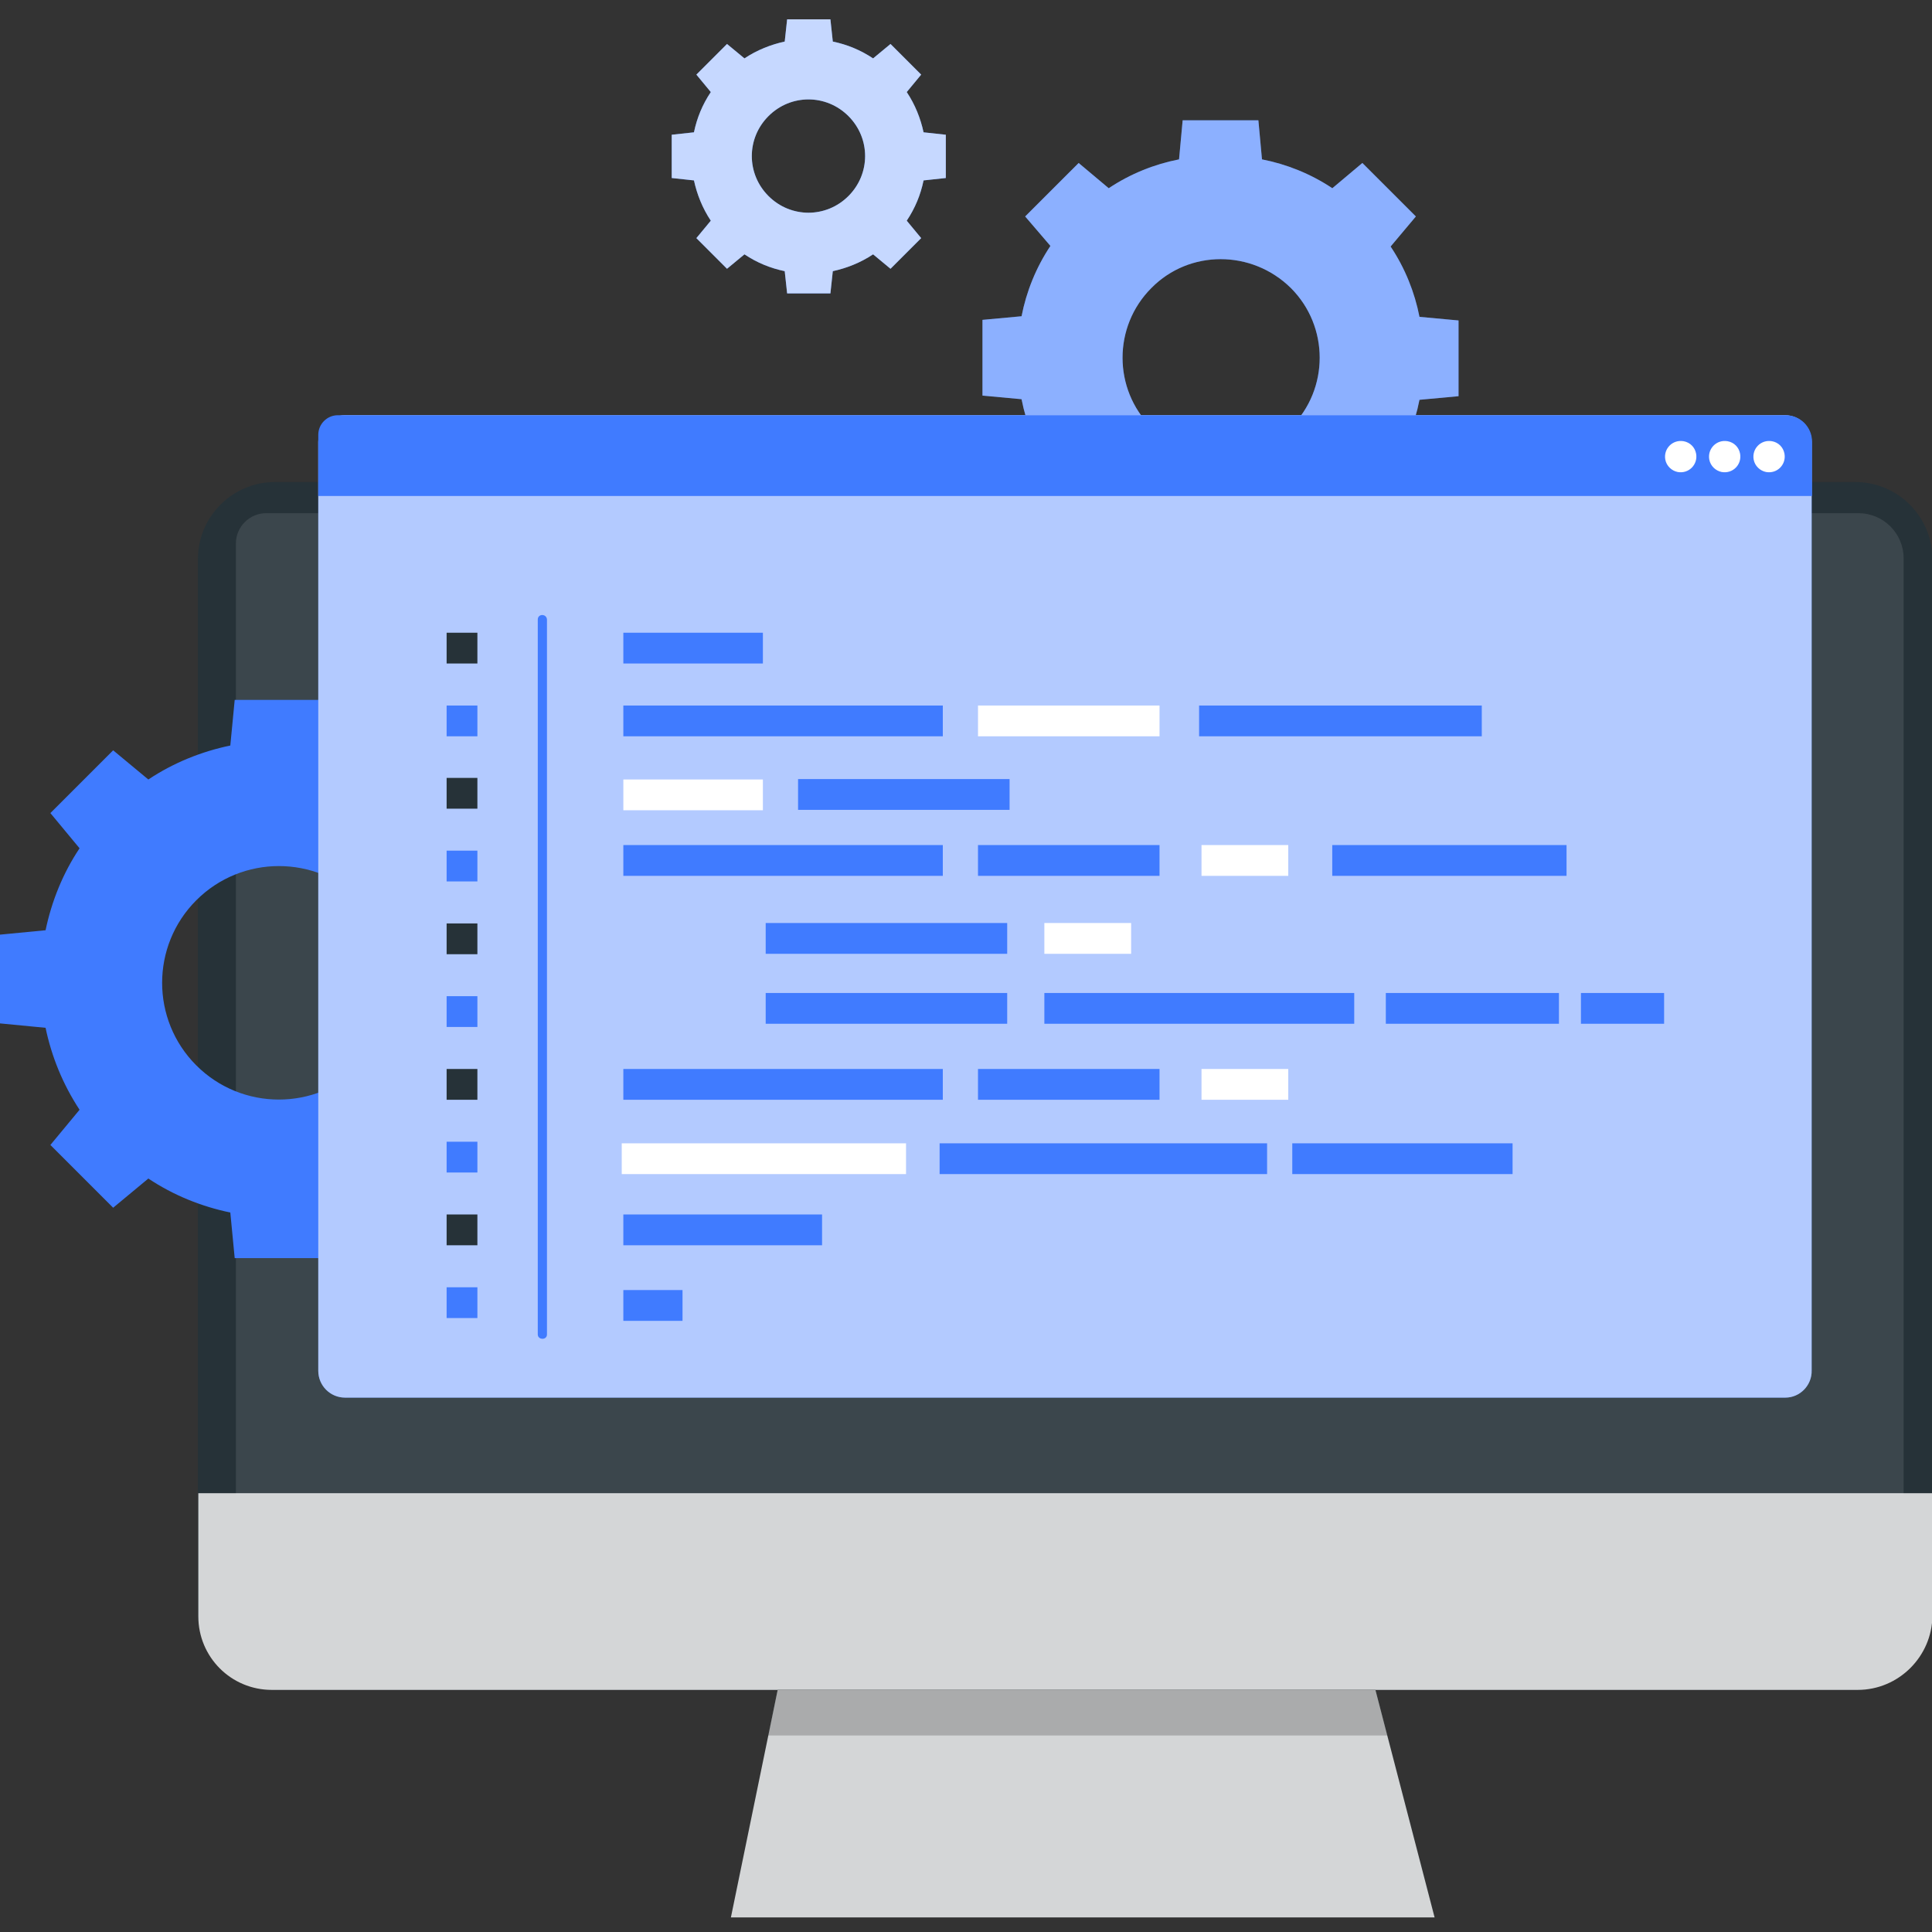
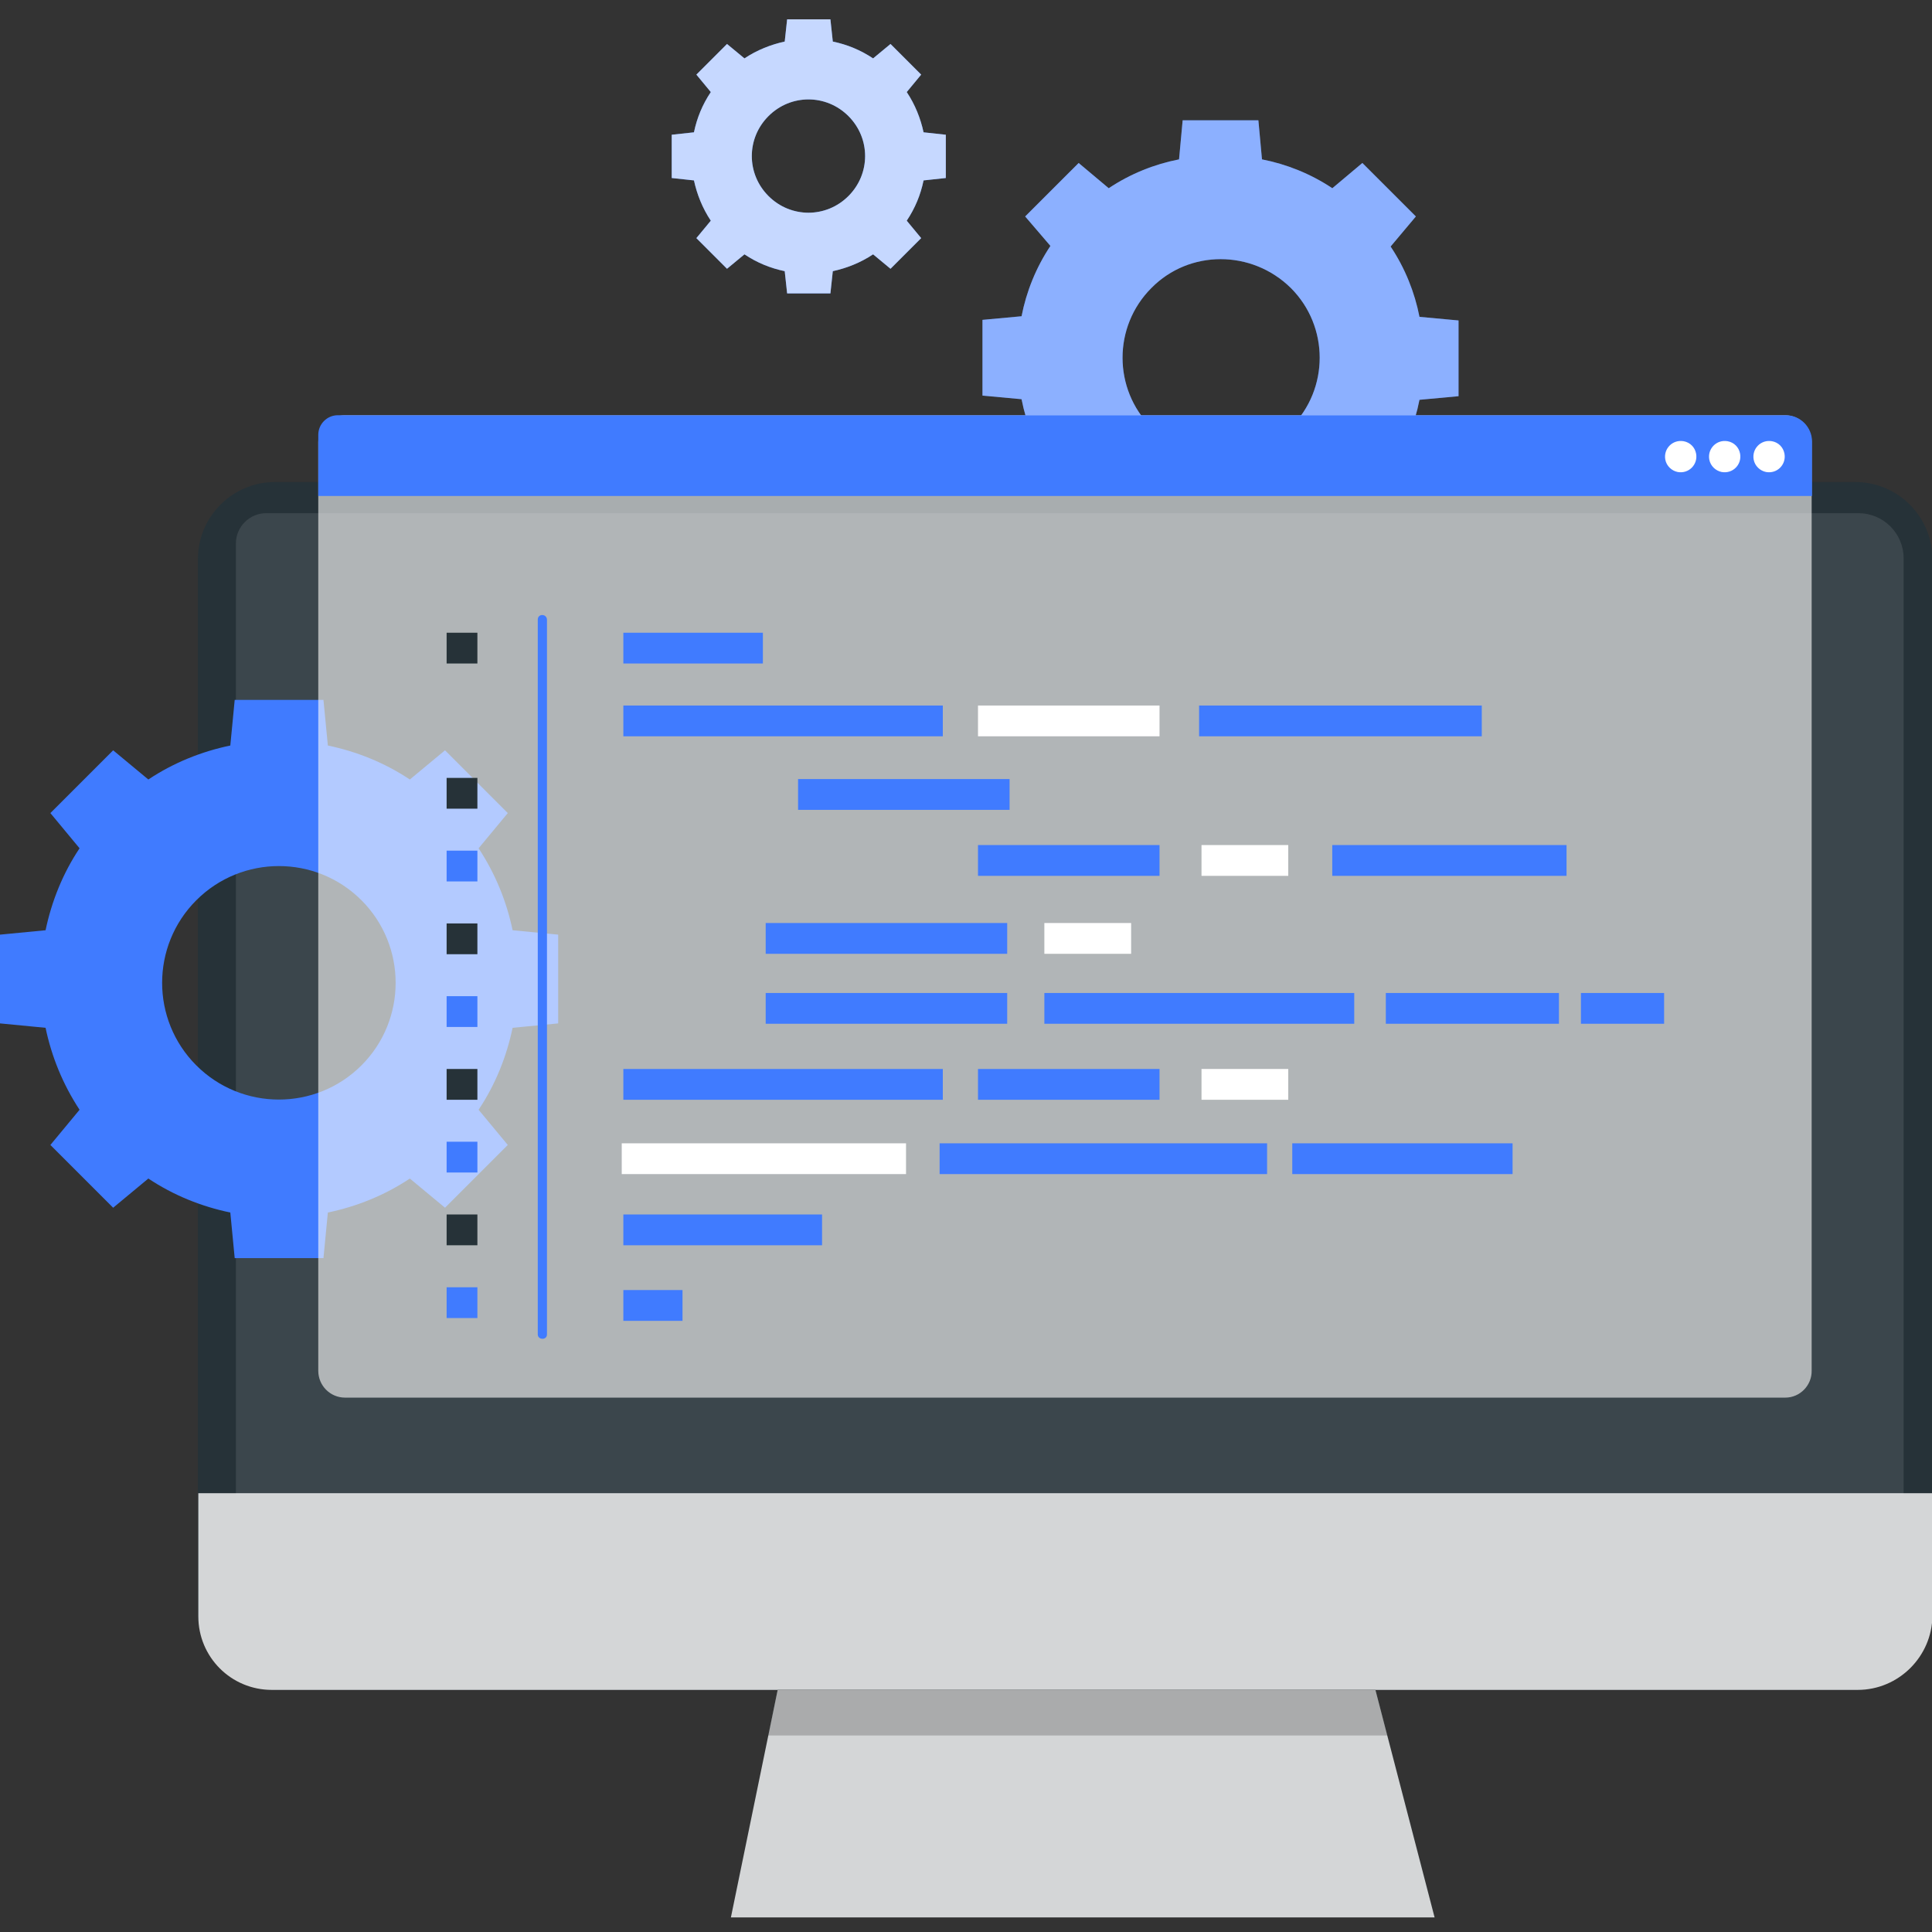
<svg xmlns="http://www.w3.org/2000/svg" width="100" height="100" viewBox="0 0 100 100" fill="none">
  <rect x="0" y="0" width="100" height="100" fill="#333333" stroke="none" />
  <g id="Frame" clip-path="url(#clip0_1138_12576)">
    <g id="Group 6112">
      <g id="Group">
        <path id="Vector" d="M54.369 12.729C53.622 13.849 53.124 15.094 52.876 16.369L50.853 16.556V20.476L52.876 20.663C53.124 21.938 53.622 23.183 54.369 24.303L53.062 25.858L55.831 28.627L57.387 27.321C58.507 28.067 59.751 28.565 61.027 28.814L61.214 30.867H65.134L65.32 28.845C66.596 28.565 67.841 28.098 68.961 27.352L70.516 28.658L73.285 25.89L71.978 24.334C72.725 23.214 73.223 21.969 73.472 20.694L75.494 20.507V16.587L73.472 16.4C73.223 15.125 72.725 13.88 71.978 12.76L73.285 11.204L70.516 8.436L68.961 9.742C67.841 8.996 66.596 8.498 65.32 8.249L65.134 6.227H61.214L61.027 8.249C59.751 8.498 58.507 8.996 57.387 9.742L55.831 8.436L53.062 11.204L54.369 12.729ZM66.814 14.907C68.805 16.898 68.805 20.134 66.814 22.125C64.823 24.116 61.587 24.116 59.596 22.125C57.605 20.134 57.605 16.898 59.596 14.907C61.556 12.916 64.791 12.916 66.814 14.907Z" fill="#407BFF" />
        <path id="Vector_2" opacity="0.4" d="M54.369 12.729C53.622 13.849 53.124 15.094 52.876 16.369L50.853 16.556V20.476L52.876 20.663C53.124 21.938 53.622 23.183 54.369 24.303L53.062 25.858L55.831 28.627L57.387 27.321C58.507 28.067 59.751 28.565 61.027 28.814L61.214 30.867H65.134L65.32 28.845C66.596 28.565 67.841 28.098 68.961 27.352L70.516 28.658L73.285 25.89L71.978 24.334C72.725 23.214 73.223 21.969 73.472 20.694L75.494 20.507V16.587L73.472 16.4C73.223 15.125 72.725 13.88 71.978 12.76L73.285 11.204L70.516 8.436L68.961 9.742C67.841 8.996 66.596 8.498 65.32 8.249L65.134 6.227H61.214L61.027 8.249C59.751 8.498 58.507 8.996 57.387 9.742L55.831 8.436L53.062 11.204L54.369 12.729ZM66.814 14.907C68.805 16.898 68.805 20.134 66.814 22.125C64.823 24.116 61.587 24.116 59.596 22.125C57.605 20.134 57.605 16.898 59.596 14.907C61.556 12.916 64.791 12.916 66.814 14.907Z" fill="white" />
      </g>
      <g id="Group_2">
        <path id="Vector_3" d="M36.791 4.765C36.355 5.418 36.075 6.102 35.919 6.849L34.768 6.974V9.214L35.919 9.338C36.075 10.054 36.355 10.769 36.791 11.423L36.044 12.325L37.63 13.912L38.533 13.165C39.186 13.6 39.871 13.88 40.617 14.036L40.742 15.187H42.982L43.106 14.036C43.822 13.88 44.537 13.6 45.191 13.165L46.093 13.912L47.68 12.325L46.933 11.423C47.369 10.769 47.649 10.085 47.804 9.338L48.955 9.214V6.974L47.804 6.849C47.649 6.134 47.369 5.418 46.933 4.765L47.68 3.862L46.093 2.276L45.191 3.022C44.537 2.587 43.853 2.307 43.106 2.151L42.982 1H40.742L40.617 2.151C39.902 2.307 39.186 2.587 38.533 3.022L37.63 2.276L36.044 3.862L36.791 4.765ZM43.915 6.009C45.066 7.16 45.066 8.996 43.915 10.147C42.764 11.298 40.928 11.298 39.777 10.147C38.626 8.996 38.626 7.16 39.777 6.009C40.928 4.858 42.764 4.858 43.915 6.009Z" fill="#407BFF" />
        <path id="Vector_4" opacity="0.7" d="M36.791 4.765C36.355 5.418 36.075 6.102 35.919 6.849L34.768 6.974V9.214L35.919 9.338C36.075 10.054 36.355 10.769 36.791 11.423L36.044 12.325L37.63 13.912L38.533 13.165C39.186 13.6 39.871 13.88 40.617 14.036L40.742 15.187H42.982L43.106 14.036C43.822 13.88 44.537 13.6 45.191 13.165L46.093 13.912L47.68 12.325L46.933 11.423C47.369 10.769 47.649 10.085 47.804 9.338L48.955 9.214V6.974L47.804 6.849C47.649 6.134 47.369 5.418 46.933 4.765L47.68 3.862L46.093 2.276L45.191 3.022C44.537 2.587 43.853 2.307 43.106 2.151L42.982 1H40.742L40.617 2.151C39.902 2.307 39.186 2.587 38.533 3.022L37.63 2.276L36.044 3.862L36.791 4.765ZM43.915 6.009C45.066 7.16 45.066 8.996 43.915 10.147C42.764 11.298 40.928 11.298 39.777 10.147C38.626 8.996 38.626 7.16 39.777 6.009C40.928 4.858 42.764 4.858 43.915 6.009Z" fill="white" />
      </g>
      <g id="Group_3">
        <path id="Vector_5" d="M96.026 87.47H14.239C12.045 87.47 10.244 85.69 10.244 83.476V28.943C10.244 26.75 12.024 24.949 14.239 24.949H96.026C98.22 24.949 100.021 26.729 100.021 28.943V83.476C100 85.669 98.22 87.47 96.026 87.47Z" fill="#263238" />
        <path id="Vector_6" opacity="0.1" d="M98.51 77.349H12.21V28.135C12.21 27.266 12.914 26.562 13.783 26.562H96.192C97.475 26.562 98.531 27.597 98.531 28.901V77.349H98.51Z" fill="white" />
        <path id="Vector_7" opacity="0.8" d="M96.151 87.469H14.073C11.962 87.469 10.265 85.772 10.265 83.661V77.287H100.021V83.641C100 85.731 98.282 87.469 96.151 87.469Z" fill="white" />
        <g id="Group_4">
          <path id="Vector_8" d="M74.255 99.246H37.831L40.252 87.471H71.192L74.255 99.246Z" fill="#263238" />
          <path id="Vector_9" opacity="0.8" d="M74.255 99.246H37.831L40.252 87.471H71.192L74.255 99.246Z" fill="white" />
          <path id="Vector_10" opacity="0.2" d="M71.813 89.83H39.756L40.252 87.471H71.192L71.813 89.83Z" fill="black" />
        </g>
      </g>
      <g id="Group_5">
        <path id="Vector_11" d="M4.118 43.907C3.249 45.21 2.67 46.659 2.359 48.149L0 48.377V52.971L2.359 53.199C2.67 54.689 3.249 56.117 4.118 57.441L2.608 59.263L5.857 62.512L7.678 61.001C8.982 61.87 10.431 62.45 11.921 62.76L12.148 65.119H16.742L16.97 62.76C18.46 62.45 19.909 61.87 21.213 61.001L23.034 62.512L26.283 59.263L24.772 57.441C25.642 56.138 26.221 54.689 26.532 53.199L28.891 52.971V48.377L26.532 48.149C26.221 46.659 25.642 45.231 24.772 43.907L26.283 42.085L23.034 38.836L21.213 40.347C19.909 39.478 18.46 38.898 16.97 38.588L16.742 36.228H12.148L11.921 38.588C10.431 38.898 8.982 39.478 7.678 40.347L5.857 38.836L2.608 42.085L4.118 43.907ZM18.709 46.597C21.068 48.956 21.068 52.785 18.709 55.144C16.349 57.503 12.521 57.503 10.161 55.144C7.802 52.785 7.802 48.956 10.161 46.597C12.521 44.238 16.349 44.238 18.709 46.597Z" fill="#407BFF" />
      </g>
      <g id="Group_6">
        <g id="Group_7">
-           <path id="Vector_12" d="M92.405 72.341H17.86C17.094 72.341 16.474 71.72 16.474 70.954V22.879C16.474 22.113 17.094 21.492 17.86 21.492H92.384C93.15 21.492 93.771 22.113 93.771 22.879V70.933C93.791 71.699 93.171 72.341 92.405 72.341Z" fill="#407BFF" />
          <path id="Vector_13" opacity="0.6" d="M92.405 72.341H17.86C17.094 72.341 16.474 71.72 16.474 70.954V22.879C16.474 22.113 17.094 21.492 17.86 21.492H92.384C93.15 21.492 93.771 22.113 93.771 22.879V70.933C93.791 71.699 93.171 72.341 92.405 72.341Z" fill="white" />
        </g>
        <path id="Vector_14" d="M93.812 25.673H16.474V22.506C16.474 21.948 16.929 21.492 17.488 21.492H92.425C93.191 21.492 93.791 22.113 93.791 22.858V25.673H93.812Z" fill="#407BFF" />
        <path id="Vector_15" d="M92.363 23.48C92.467 24.038 91.991 24.535 91.411 24.431C91.101 24.369 90.832 24.121 90.77 23.79C90.666 23.231 91.142 22.735 91.722 22.838C92.053 22.9 92.301 23.148 92.363 23.48Z" fill="white" />
        <path id="Vector_16" d="M90.066 23.48C90.17 24.038 89.694 24.535 89.114 24.431C88.804 24.369 88.535 24.121 88.473 23.79C88.369 23.231 88.845 22.735 89.425 22.838C89.756 22.9 90.004 23.148 90.066 23.48Z" fill="white" />
        <path id="Vector_17" d="M87.79 23.48C87.893 24.038 87.417 24.535 86.838 24.431C86.527 24.369 86.258 24.121 86.196 23.79C86.093 23.231 86.569 22.735 87.148 22.838C87.479 22.9 87.728 23.148 87.79 23.48Z" fill="white" />
        <path id="Vector_18" d="M24.71 32.75H23.117V34.343H24.71V32.75Z" fill="#263238" />
-         <path id="Vector_19" d="M24.71 36.518H23.117V38.111H24.71V36.518Z" fill="#407BFF" />
        <path id="Vector_20" d="M24.71 40.264H23.117V41.857H24.71V40.264Z" fill="#263238" />
        <path id="Vector_21" d="M24.71 44.029H23.117V45.623H24.71V44.029Z" fill="#407BFF" />
        <path id="Vector_22" d="M24.71 47.797H23.117V49.39H24.71V47.797Z" fill="#263238" />
        <path id="Vector_23" d="M24.71 51.562H23.117V53.156H24.71V51.562Z" fill="#407BFF" />
        <path id="Vector_24" d="M24.71 55.33H23.117V56.924H24.71V55.33Z" fill="#263238" />
        <path id="Vector_25" d="M24.71 59.096H23.117V60.689H24.71V59.096Z" fill="#407BFF" />
        <path id="Vector_26" d="M24.71 62.861H23.117V64.455H24.71V62.861Z" fill="#263238" />
        <path id="Vector_27" d="M24.71 66.629H23.117V68.222H24.71V66.629Z" fill="#407BFF" />
        <path id="Vector_28" d="M39.487 32.75H32.264V34.343H39.487V32.75Z" fill="#407BFF" />
-         <path id="Vector_29" d="M39.487 40.346H32.264V41.939H39.487V40.346Z" fill="white" />
        <path id="Vector_30" d="M48.8 36.518H32.264V38.111H48.8V36.518Z" fill="#407BFF" />
        <path id="Vector_31" d="M60.017 36.518H50.621V38.111H60.017V36.518Z" fill="white" />
-         <path id="Vector_32" d="M48.8 43.74H32.264V45.334H48.8V43.74Z" fill="#407BFF" />
        <path id="Vector_33" d="M60.017 43.74H50.621V45.334H60.017V43.74Z" fill="#407BFF" />
        <path id="Vector_34" d="M52.132 47.775H39.632V49.369H52.132V47.775Z" fill="#407BFF" />
        <path id="Vector_35" d="M66.68 43.74H62.19V45.334H66.68V43.74Z" fill="white" />
        <path id="Vector_36" d="M48.8 55.33H32.264V56.924H48.8V55.33Z" fill="#407BFF" />
        <path id="Vector_37" d="M60.017 55.33H50.621V56.924H60.017V55.33Z" fill="#407BFF" />
        <path id="Vector_38" d="M65.584 59.178H48.634V60.771H65.584V59.178Z" fill="#407BFF" />
        <path id="Vector_39" d="M78.291 59.178H66.888V60.771H78.291V59.178Z" fill="#407BFF" />
        <path id="Vector_40" d="M66.68 55.33H62.19V56.924H66.68V55.33Z" fill="white" />
        <path id="Vector_41" d="M46.896 59.178H32.181V60.771H46.896V59.178Z" fill="white" />
        <path id="Vector_42" d="M58.547 47.775H54.056V49.369H58.547V47.775Z" fill="white" />
        <path id="Vector_43" d="M80.691 51.397H71.73V52.99H80.691V51.397Z" fill="#407BFF" />
        <path id="Vector_44" d="M86.134 51.397H81.829V52.99H86.134V51.397Z" fill="#407BFF" />
        <path id="Vector_45" d="M52.256 40.324H41.308V41.918H52.256V40.324Z" fill="#407BFF" />
        <path id="Vector_46" d="M81.084 43.74H68.957V45.334H81.084V43.74Z" fill="#407BFF" />
        <path id="Vector_47" d="M52.132 51.397H39.632V52.99H52.132V51.397Z" fill="#407BFF" />
        <path id="Vector_48" d="M70.095 51.397H54.056V52.99H70.095V51.397Z" fill="#407BFF" />
        <path id="Vector_49" d="M76.697 36.518H62.065V38.111H76.697V36.518Z" fill="#407BFF" />
        <path id="Vector_50" d="M42.55 62.861H32.264V64.455H42.55V62.861Z" fill="#407BFF" />
        <path id="Vector_51" d="M35.327 66.773H32.264V68.367H35.327V66.773Z" fill="#407BFF" />
        <g id="Group_8">
          <g id="Group_9">
            <path id="Vector_52" d="M27.835 32.067C27.835 44.401 27.835 56.736 27.835 69.07C27.835 69.36 28.311 69.381 28.311 69.07C28.311 56.736 28.311 44.401 28.311 32.067C28.291 31.756 27.835 31.756 27.835 32.067Z" fill="#407BFF" />
          </g>
        </g>
      </g>
    </g>
  </g>
  <defs>
    <clipPath id="clip0_1138_12576">
      <rect width="100" height="100" fill="white" />
    </clipPath>
  </defs>
</svg>